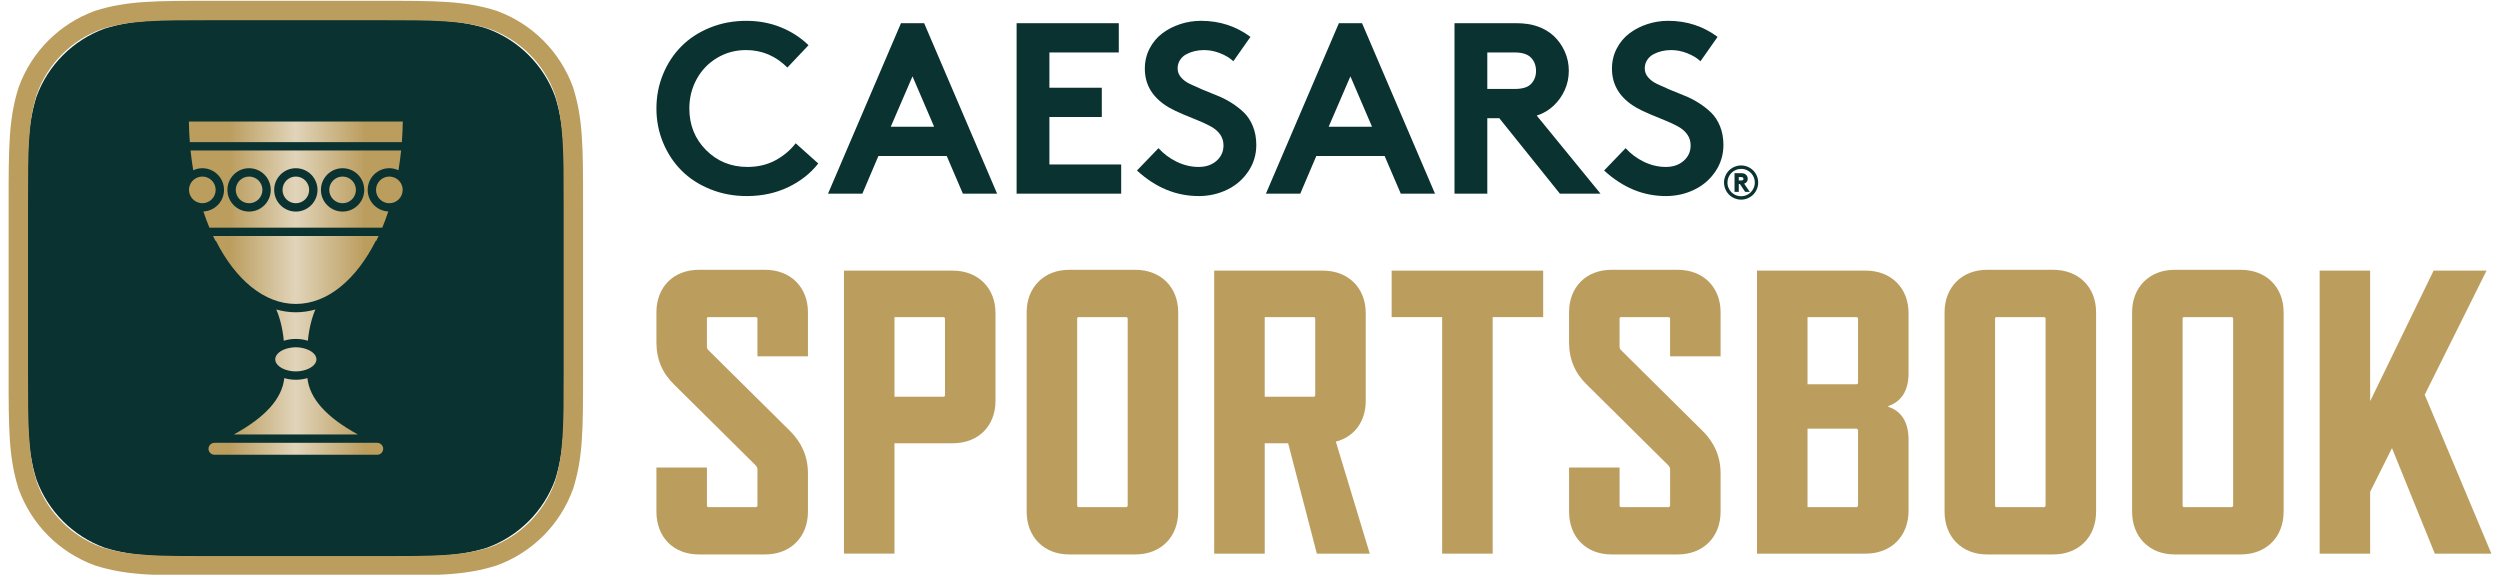
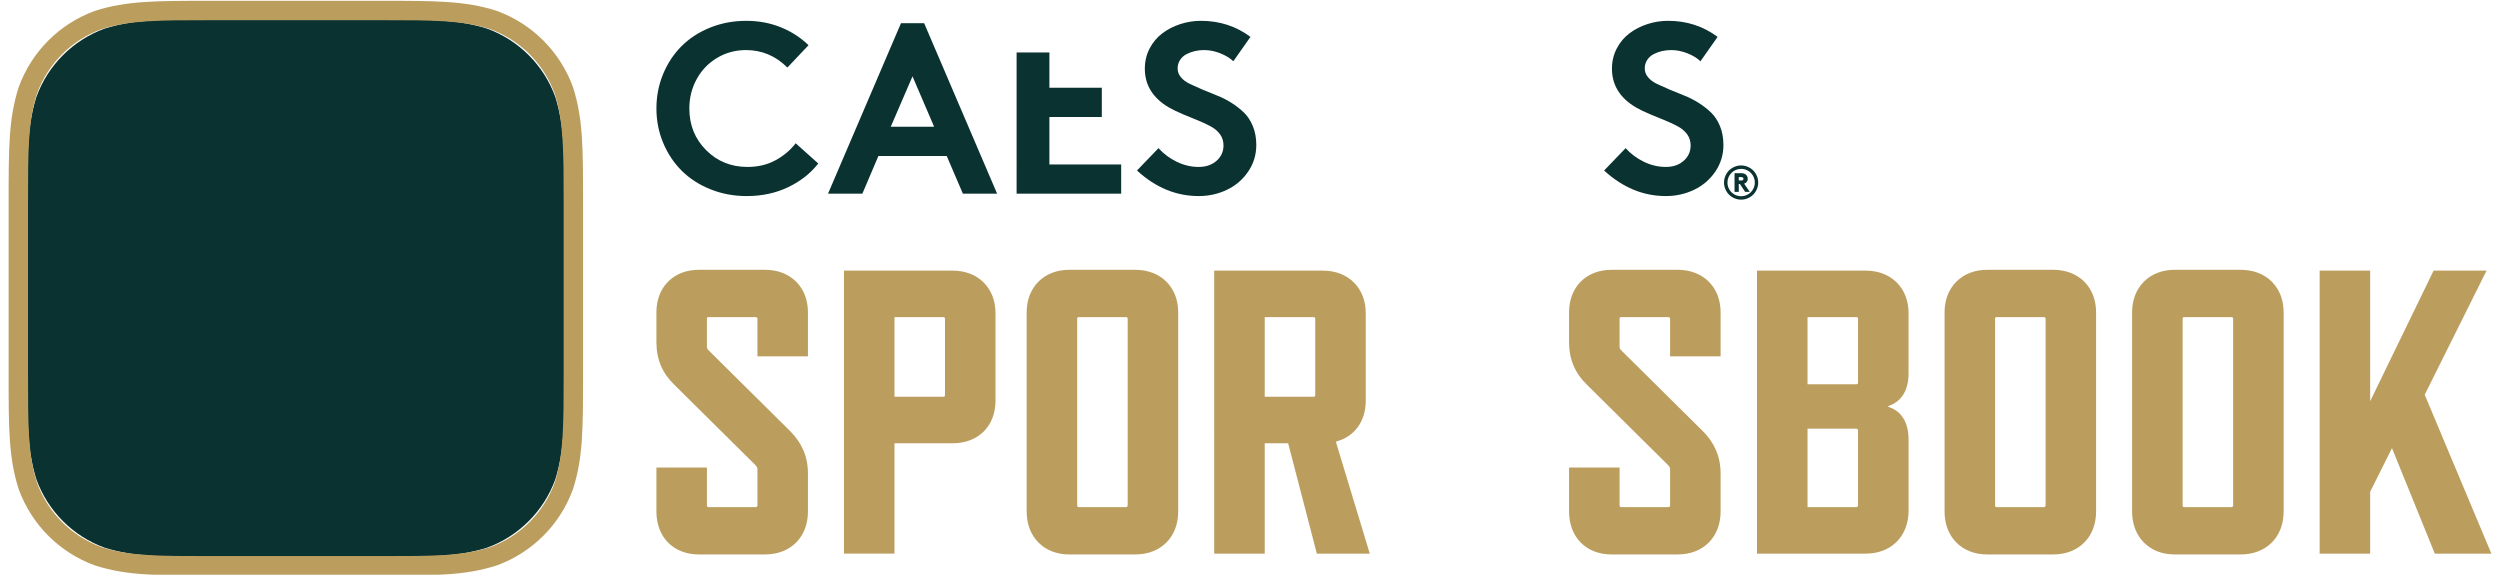
<svg xmlns="http://www.w3.org/2000/svg" version="1.1" id="Layer_1" x="0px" y="0px" viewBox="0 0 435 100" style="enable-background:new 0 0 435 100;">
  <style type="text/css">
	.st0{fill:#0A3231;}
	.st1{fill:#BB9D5E;}
	.st2{fill:url(#SVGID_1_);}
</style>
  <path class="st0" d="M300.216,32.916c-0.158-0.368-0.236-0.752-0.236-1.154c0-0.401,0.079-0.786,0.236-1.154&#10; c0.158-0.368,0.369-0.685,0.634-0.95c0.266-0.266,0.583-0.477,0.95-0.635s0.752-0.237,1.153-0.237&#10; c0.401,0,0.786,0.079,1.153,0.237s0.685,0.369,0.95,0.635c0.266,0.266,0.477,0.582,0.634,0.95&#10; c0.158,0.368,0.236,0.752,0.236,1.154c0,0.401-0.079,0.786-0.236,1.154c-0.158,0.368-0.369,0.685-0.634,0.95&#10; c-0.266,0.266-0.583,0.477-0.95,0.635s-0.752,0.237-1.153,0.237c-0.401,0-0.786-0.079-1.153-0.237&#10; s-0.685-0.369-0.95-0.635C300.584,33.601,300.373,33.284,300.216,32.916z M300.577,31.762&#10; c0,0.432,0.105,0.83,0.317,1.195c0.211,0.365,0.5,0.654,0.865,0.867c0.365,0.213,0.763,0.32,1.195,0.32&#10; c0.431,0,0.83-0.107,1.195-0.32c0.365-0.213,0.654-0.502,0.867-0.867c0.213-0.365,0.32-0.764,0.32-1.195&#10; c0-0.432-0.107-0.83-0.32-1.195c-0.212-0.365-0.502-0.653-0.867-0.866c-0.365-0.211-0.763-0.317-1.195-0.317&#10; c-0.324,0-0.632,0.063-0.925,0.189c-0.293,0.126-0.545,0.294-0.757,0.506c-0.211,0.211-0.38,0.464-0.506,0.757&#10; C300.639,31.13,300.577,31.439,300.577,31.762z M302.742,32.011h-0.195v1.374h-0.738v-3.254h1.153&#10; c0.359,0,0.632,0.084,0.818,0.253c0.216,0.188,0.323,0.433,0.323,0.735c0,0.329-0.139,0.578-0.419,0.747&#10; c-0.042,0.03-0.109,0.061-0.203,0.091l0.979,1.428h-0.809L302.742,32.011z M302.547,31.406h0.44&#10; c0.155,0,0.26-0.036,0.315-0.108c0.039-0.047,0.058-0.107,0.058-0.178c0-0.08-0.019-0.144-0.058-0.191&#10; c-0.066-0.078-0.172-0.116-0.315-0.116h-0.44V31.406z" />
  <path class="st0" d="M37.327,3.38h28.297c9.384,0,14.075,0,19.126,1.597c5.514,2.009,9.858,6.354,11.865,11.871&#10; c1.597,5.055,1.597,9.748,1.597,19.136v28.309c0,9.389,0,14.082-1.597,19.135&#10; c-2.006,5.518-6.35,9.863-11.865,11.871c-5.051,1.598-9.742,1.598-19.126,1.598H37.327&#10; c-9.383,0-14.073,0-19.124-1.598c-5.515-2.008-9.858-6.353-11.865-11.871c-1.598-5.053-1.598-9.746-1.598-19.135&#10; V35.984c0-9.388,0-14.081,1.598-19.136c2.006-5.517,6.35-9.862,11.865-11.871&#10; C23.254,3.38,27.943,3.38,37.327,3.38" />
  <path class="st1" d="M66.094,100.138H36.857c-9.854,0-14.801,0-20.268-1.729l-0.069-0.023&#10; c-6.183-2.251-11.019-7.09-13.268-13.275l-0.023-0.068C1.5,79.573,1.5,74.623,1.5,64.762V35.514&#10; c0-9.86,0-14.809,1.729-20.28l0.023-0.068c2.249-6.184,7.085-11.023,13.268-13.275l0.069-0.023&#10; c5.467-1.729,10.413-1.729,20.268-1.729h29.237c9.856,0,14.803,0,20.269,1.729l0.069,0.023&#10; c6.183,2.253,11.019,7.091,13.268,13.275l0.023,0.069c1.729,5.471,1.729,10.42,1.729,20.28v29.249&#10; c0,9.861,0,14.81-1.729,20.28l-0.023,0.068c-2.249,6.186-7.085,11.024-13.268,13.275l-0.069,0.023&#10; C80.897,100.138,75.95,100.138,66.094,100.138z M17.641,95.199c4.958,1.561,9.73,1.561,19.216,1.561h29.237&#10; c9.487,0,14.259,0,19.217-1.561c5.215-1.911,9.295-5.994,11.204-11.211c1.56-4.96,1.56-9.735,1.56-19.226&#10; V35.514c0-9.491,0-14.266-1.561-19.227c-1.908-5.216-5.988-9.298-11.204-11.21&#10; c-4.958-1.561-9.73-1.561-19.217-1.561H36.857c-9.486,0-14.258,0-19.215,1.561&#10; c-5.215,1.911-9.296,5.994-11.204,11.21c-1.561,4.962-1.561,9.736-1.561,19.227v29.249&#10; c0,9.491,0,14.266,1.561,19.226C8.346,89.206,12.426,93.289,17.641,95.199z" />
  <linearGradient id="SVGID_1_" gradientUnits="userSpaceOnUse" x1="32.868" y1="50.138" x2="70.084" y2="50.138">
    <stop offset="0.19" style="stop-color:#BB9D5E" />
    <stop offset="0.498" style="stop-color:#E1D4BA" />
    <stop offset="0.824" style="stop-color:#BB9D5E" />
  </linearGradient>
-   <path class="st2" d="M49.513,64.27L49.513,64.27c-0.97-0.381-1.625-1.027-1.625-1.745&#10; c0-0.709,0.637-1.349,1.587-1.732v-0c0,0,0,0,0,0c0.258-0.104,0.543-0.181,0.84-0.243&#10; c0.07-0.015,0.139-0.027,0.211-0.039c0.305-0.051,0.62-0.088,0.95-0.088c0,0,0,0,0,0h0&#10; c0.33,0,0.645,0.036,0.95,0.088c0.072,0.012,0.14,0.025,0.21,0.039c1.393,0.291,2.428,1.073,2.428,1.975&#10; c0,0.905-1.044,1.69-2.447,1.978c-0.069,0.014-0.136,0.027-0.207,0.039c-0.301,0.05-0.611,0.085-0.934,0.085&#10; h-0c0,0,0,0-0,0c-0.324,0-0.633-0.035-0.934-0.085c-0.07-0.012-0.138-0.024-0.207-0.039&#10; c-0.29-0.059-0.569-0.133-0.821-0.232C49.513,64.27,49.513,64.27,49.513,64.27z M48.076,53.847&#10; c0.651,1.525,1.109,3.38,1.306,5.442c0.636-0.201,1.341-0.318,2.094-0.318c0.754,0,1.458,0.118,2.095,0.319&#10; c0.197-2.062,0.655-3.917,1.306-5.442c-1.106,0.322-2.242,0.49-3.401,0.49&#10; C50.317,54.338,49.181,54.169,48.076,53.847z M51.476,52.886c5.529,0,10.503-4.251,13.915-10.987h0.082&#10; c0.138-0.276,0.274-0.553,0.406-0.836H37.073c0.132,0.284,0.269,0.561,0.406,0.836h0.082&#10; C40.973,48.635,45.947,52.886,51.476,52.886z M69.924,24.727c0.089-1.175,0.145-2.367,0.16-3.577H32.868&#10; c0.015,1.21,0.071,2.403,0.16,3.577H69.924z M59.611,30.721L59.611,30.721c-1.279,0-2.32,1.041-2.32,2.321&#10; c0,1.28,1.04,2.321,2.32,2.321h0c1.279,0,2.32-1.041,2.32-2.321&#10; C61.931,31.762,60.89,30.721,59.611,30.721z M37.526,33.042c0-1.28-1.04-2.321-2.32-2.321h-0&#10; c-0.144,0-0.283,0.017-0.42,0.043c-0.043,0.008-0.085,0.019-0.128,0.03c-0.094,0.023-0.185,0.051-0.274,0.085&#10; c-0.044,0.017-0.087,0.033-0.13,0.052c-0.099,0.045-0.193,0.097-0.284,0.154c-0.023,0.014-0.048,0.025-0.07,0.041&#10; c-0,0-0,0-0,0v0c-0.611,0.418-1.014,1.121-1.014,1.916&#10; c0,1.186,0.897,2.156,2.046,2.293c0.091,0.011,0.18,0.028,0.274,0.028h0&#10; C36.486,35.363,37.526,34.322,37.526,33.042z M53.49,65.79c-0.615,0.184-1.294,0.288-2.014,0.288&#10; c-0.72,0-1.398-0.103-2.011-0.287c-0.379,3.559-3.276,6.797-8.792,9.81h21.608&#10; C56.772,72.592,53.876,69.356,53.49,65.79z M65.635,77.052H37.317c-0.572,0-1.037,0.465-1.037,1.037&#10; c0,0.572,0.465,1.037,1.037,1.037h28.319c0.286,0,0.545-0.116,0.733-0.304c0.188-0.188,0.304-0.447,0.304-0.733&#10; c0-0.286-0.116-0.545-0.304-0.733C66.18,77.169,65.921,77.052,65.635,77.052z M51.476,30.721L51.476,30.721&#10; c-1.279,0-2.32,1.041-2.32,2.321c0,1.28,1.04,2.321,2.32,2.321h0c1.279,0,2.32-1.041,2.32-2.321&#10; C53.795,31.762,52.755,30.721,51.476,30.721z M68.979,31.084c-0.09-0.057-0.183-0.108-0.281-0.153&#10; c-0.043-0.019-0.087-0.036-0.131-0.053c-0.089-0.034-0.179-0.062-0.273-0.085c-0.043-0.011-0.085-0.022-0.128-0.03&#10; c-0.137-0.025-0.276-0.043-0.42-0.043c-0,0-0,0-0,0h-0c-1.279,0-2.32,1.041-2.32,2.321&#10; c0,1.28,1.04,2.321,2.32,2.321h0c1.279,0,2.32-1.041,2.32-2.321&#10; C70.065,32.217,69.629,31.496,68.979,31.084z M67.563,36.797c-0.322,0.969-0.669,1.911-1.045,2.814H36.434&#10; c-0.376-0.903-0.722-1.845-1.045-2.814c1.993-0.097,3.589-1.737,3.589-3.755c0-2.08-1.692-3.773-3.771-3.773&#10; c-0.567,0-1.101,0.135-1.584,0.361c-0.19-1.127-0.348-2.277-0.467-3.451h36.641&#10; c-0.12,1.174-0.278,2.324-0.467,3.451c-0.483-0.226-1.016-0.361-1.584-0.361c-2.079,0-3.771,1.692-3.771,3.773&#10; C63.974,35.06,65.57,36.699,67.563,36.797z M47.112,33.042c0-2.08-1.692-3.773-3.771-3.773&#10; c-2.079,0-3.771,1.692-3.771,3.773c0,2.08,1.692,3.773,3.771,3.773C45.421,36.815,47.112,35.122,47.112,33.042z&#10;  M55.247,33.042c0-2.08-1.692-3.773-3.771-3.773c-2.079,0-3.771,1.692-3.771,3.773c0,2.08,1.692,3.773,3.771,3.773&#10; C53.555,36.815,55.247,35.122,55.247,33.042z M63.382,33.042c0-2.08-1.692-3.773-3.771-3.773&#10; c-2.079,0-3.771,1.692-3.771,3.773c0,2.08,1.692,3.773,3.771,3.773C61.69,36.815,63.382,35.122,63.382,33.042z&#10;  M43.341,30.721L43.341,30.721c-1.279,0-2.32,1.041-2.32,2.321c0,1.28,1.04,2.321,2.32,2.321h0&#10; c1.279,0,2.32-1.041,2.32-2.321C45.661,31.762,44.62,30.721,43.341,30.721z" />
  <path class="st1" d="M131.514,80.997l-14.204-14.071c-2.039-1.97-3.094-4.362-3.094-7.386v-5.208&#10; c0-4.36,2.954-7.386,7.382-7.386h11.533c4.43,0,7.452,3.026,7.452,7.386v7.67h-8.789v-6.543&#10; c0-0.212-0.14-0.282-0.282-0.282h-8.227c-0.21,0-0.28,0.07-0.28,0.282v4.854c0,0.282,0.07,0.422,0.28,0.633&#10; l14.204,14.069c1.97,1.97,3.094,4.362,3.094,7.388v6.613c0,4.432-3.022,7.456-7.452,7.456h-11.533&#10; c-4.428,0-7.382-3.023-7.382-7.456v-7.668h8.791v6.613c0,0.14,0.07,0.282,0.28,0.282h8.227&#10; c0.142,0,0.282-0.142,0.282-0.282v-6.331C131.796,81.349,131.656,81.207,131.514,80.997z" />
  <path class="st1" d="M165.765,77.128h-10.125v19.204h-8.791V47.089h18.916c4.43,0,7.452,3.023,7.452,7.386v15.266&#10; C173.217,74.103,170.265,77.128,165.765,77.128z M164.147,55.178h-8.507v13.859h8.507c0.142,0,0.282-0.07,0.282-0.282&#10; V55.46C164.428,55.248,164.288,55.178,164.147,55.178z" />
  <path class="st1" d="M197.554,96.472h-11.533c-4.358,0-7.382-3.023-7.382-7.456v-34.684c0-4.36,3.024-7.386,7.382-7.386&#10; h11.533c4.43,0,7.452,3.026,7.452,7.386v34.684C205.006,93.449,201.984,96.472,197.554,96.472z M195.936,55.178h-8.227&#10; c-0.21,0-0.28,0.07-0.28,0.282v32.502c0,0.14,0.07,0.282,0.28,0.282h8.227c0.142,0,0.282-0.142,0.282-0.282&#10; V55.46C196.218,55.248,196.078,55.178,195.936,55.178z" />
  <path class="st1" d="M229.132,96.333l-4.994-19.204h-4.077v19.204h-8.791V47.089h18.916&#10; c4.43,0,7.452,3.023,7.452,7.386v15.266c0,3.589-1.967,6.261-5.203,7.106l5.906,19.486H229.132z M220.061,69.037&#10; h8.507c0.142,0,0.282-0.07,0.282-0.282V55.46c0-0.212-0.14-0.282-0.282-0.282h-8.507V69.037z" />
-   <path class="st1" d="M259.724,55.178v41.155h-8.791V55.178h-8.789v-8.089h26.368v8.089H259.724z" />
  <path class="st1" d="M290.315,80.997l-14.204-14.071c-2.039-1.97-3.094-4.362-3.094-7.386v-5.208&#10; c0-4.36,2.954-7.386,7.382-7.386h11.533c4.43,0,7.452,3.026,7.452,7.386v7.67h-8.789v-6.543&#10; c0-0.212-0.14-0.282-0.282-0.282h-8.227c-0.21,0-0.28,0.07-0.28,0.282v4.854c0,0.282,0.07,0.422,0.28,0.633&#10; l14.204,14.069c1.97,1.97,3.094,4.362,3.094,7.388v6.613c0,4.432-3.022,7.456-7.452,7.456H280.4&#10; c-4.428,0-7.382-3.023-7.382-7.456v-7.668h8.791v6.613c0,0.14,0.07,0.282,0.28,0.282h8.227&#10; c0.142,0,0.282-0.142,0.282-0.282v-6.331C290.597,81.349,290.457,81.207,290.315,80.997z" />
  <path class="st1" d="M324.635,96.333h-18.916V47.089h18.916c4.43,0,7.454,3.023,7.454,7.386V64.956&#10; c0,3.026-1.266,4.926-3.518,5.699v0.14c2.251,0.703,3.518,2.674,3.518,5.699v12.38&#10; C332.09,93.307,329.066,96.333,324.635,96.333z M323.299,66.575v-11.115c0-0.212-0.14-0.282-0.282-0.282h-8.507&#10; v11.679h8.507C323.159,66.856,323.299,66.787,323.299,66.575z M323.299,87.961V74.876&#10; c0-0.14-0.14-0.282-0.282-0.282h-8.507v13.649h8.507C323.159,88.243,323.299,88.101,323.299,87.961z" />
  <path class="st1" d="M357.268,96.472h-11.533c-4.358,0-7.382-3.023-7.382-7.456v-34.684c0-4.36,3.024-7.386,7.382-7.386&#10; h11.533c4.43,0,7.452,3.026,7.452,7.386v34.684C364.72,93.449,361.698,96.472,357.268,96.472z M355.65,55.178h-8.227&#10; c-0.21,0-0.28,0.07-0.28,0.282v32.502c0,0.14,0.07,0.282,0.28,0.282h8.227c0.142,0,0.282-0.142,0.282-0.282&#10; V55.46C355.931,55.248,355.792,55.178,355.65,55.178z" />
  <path class="st1" d="M389.9,96.472h-11.533c-4.358,0-7.382-3.023-7.382-7.456v-34.684c0-4.36,3.024-7.386,7.382-7.386&#10; h11.533c4.43,0,7.452,3.026,7.452,7.386v34.684C397.352,93.449,394.33,96.472,389.9,96.472z M388.282,55.178h-8.227&#10; c-0.21,0-0.28,0.07-0.28,0.282v32.502c0,0.14,0.07,0.282,0.28,0.282h8.227c0.142,0,0.282-0.142,0.282-0.282&#10; V55.46C388.564,55.248,388.424,55.178,388.282,55.178z" />
  <path class="st1" d="M423.657,96.333l-7.452-18.361l-3.797,7.598v10.763h-8.791V47.089h8.791v22.721l11.038-22.721&#10; h9.212L421.899,68.685L433.5,96.333H423.657z" />
  <path class="st0" d="M129.807,8.712c-1.833,0-3.508,0.452-5.024,1.355c-1.516,0.903-2.702,2.134-3.556,3.693&#10; c-0.855,1.558-1.282,3.262-1.282,5.11c0,2.882,0.972,5.299,2.916,7.251c1.944,1.952,4.342,2.927,7.196,2.927&#10; c1.806,0,3.419-0.379,4.838-1.138s2.605-1.752,3.556-2.979l3.929,3.517c-1.365,1.738-3.122,3.117-5.273,4.137&#10; c-2.15,1.02-4.542,1.531-7.175,1.531c-2.261,0-4.373-0.397-6.338-1.19c-1.964-0.793-3.629-1.872-4.994-3.237&#10; s-2.436-2.982-3.215-4.851c-0.779-1.869-1.168-3.858-1.168-5.968s0.386-4.099,1.158-5.968&#10; c0.772-1.869,1.837-3.486,3.195-4.851c1.358-1.365,3.012-2.445,4.963-3.237s4.056-1.19,6.317-1.19&#10; c2.15,0,4.149,0.372,5.996,1.117s3.46,1.786,4.838,3.124l-3.68,3.889C134.976,9.726,132.578,8.712,129.807,8.712z" />
  <path class="st0" d="M150.05,33.702h-5.976l12.696-29.665h4.032l12.696,29.665h-5.955l-2.812-6.558h-11.889&#10; L150.05,33.702z M158.775,13.284l-3.784,8.771h7.547L158.775,13.284z" />
-   <path class="st0" d="M194.671,9.126h-12.075v6.144h9.118v5.089h-9.118v8.254h12.489v5.089h-18.196V4.037h17.782V9.126z" />
+   <path class="st0" d="M194.671,9.126h-12.075v6.144h9.118v5.089h-9.118v8.254h12.489v5.089h-18.196V4.037V9.126z" />
  <path class="st0" d="M197.834,29.668l3.743-3.889c0.882,0.979,1.94,1.769,3.174,2.369&#10; c1.234,0.6,2.505,0.9,3.815,0.9c1.268,0,2.305-0.355,3.112-1.065c0.806-0.71,1.21-1.603,1.21-2.679&#10; c0-0.717-0.193-1.351-0.579-1.903c-0.386-0.552-0.934-1.02-1.644-1.407c-0.71-0.386-1.437-0.728-2.181-1.024&#10; s-1.609-0.652-2.595-1.065s-1.816-0.814-2.492-1.2c-2.798-1.641-4.197-3.889-4.197-6.744&#10; c0-1.283,0.279-2.458,0.837-3.527c0.558-1.069,1.296-1.948,2.212-2.638c0.917-0.69,1.957-1.224,3.122-1.603&#10; s2.368-0.569,3.608-0.569c3.226,0,6.093,0.931,8.602,2.793l-2.978,4.241c-0.607-0.565-1.375-1.031-2.305-1.396&#10; c-0.93-0.365-1.864-0.548-2.802-0.548c-0.565,0-1.11,0.062-1.633,0.186c-0.524,0.124-1.01,0.307-1.458,0.548&#10; c-0.448,0.241-0.81,0.576-1.085,1.003c-0.276,0.427-0.413,0.917-0.413,1.469c0,0.565,0.196,1.079,0.589,1.541&#10; c0.393,0.462,0.91,0.845,1.551,1.148c0.641,0.303,1.372,0.631,2.192,0.983c0.82,0.352,1.658,0.693,2.512,1.024&#10; s1.692,0.755,2.512,1.272c0.82,0.517,1.551,1.086,2.192,1.707c0.641,0.621,1.158,1.414,1.551,2.379&#10; c0.393,0.965,0.589,2.048,0.589,3.248c0,1.696-0.465,3.234-1.396,4.613s-2.157,2.438-3.68,3.175&#10; c-1.523,0.738-3.174,1.107-4.952,1.107C204.637,34.115,201.06,32.633,197.834,29.668z" />
-   <path class="st0" d="M226.244,33.702h-5.976l12.696-29.665h4.032l12.696,29.665h-5.955l-2.812-6.558h-11.889&#10; L226.244,33.702z M234.97,13.284l-3.784,8.771h7.547L234.97,13.284z" />
-   <path class="st0" d="M260.878,20.566h-2.088v13.136h-5.707V4.037h10.793c2.702,0,4.859,0.738,6.472,2.213&#10; c0.827,0.786,1.472,1.7,1.933,2.741c0.462,1.041,0.693,2.148,0.693,3.32s-0.231,2.279-0.693,3.32&#10; c-0.462,1.041-1.106,1.955-1.933,2.741c-0.841,0.8-1.826,1.379-2.957,1.738l11.104,13.591h-7.072L260.878,20.566z&#10;  M258.79,15.477h4.756c1.365,0,2.323-0.296,2.874-0.889c0.565-0.607,0.848-1.351,0.848-2.234&#10; c0-0.924-0.283-1.689-0.848-2.296c-0.579-0.621-1.537-0.931-2.874-0.931h-4.756V15.477z" />
  <path class="st0" d="M279.115,29.668l3.743-3.889c0.882,0.979,1.94,1.769,3.174,2.369&#10; c1.234,0.6,2.505,0.9,3.815,0.9c1.268,0,2.305-0.355,3.112-1.065c0.806-0.71,1.21-1.603,1.21-2.679&#10; c0-0.717-0.193-1.351-0.579-1.903c-0.386-0.552-0.934-1.02-1.644-1.407c-0.71-0.386-1.437-0.728-2.181-1.024&#10; c-0.744-0.296-1.609-0.652-2.595-1.065s-1.816-0.814-2.492-1.2c-2.798-1.641-4.197-3.889-4.197-6.744&#10; c0-1.283,0.279-2.458,0.837-3.527s1.296-1.948,2.212-2.638c0.917-0.69,1.957-1.224,3.122-1.603&#10; c1.165-0.379,2.368-0.569,3.608-0.569c3.226,0,6.093,0.931,8.602,2.793l-2.978,4.241&#10; c-0.607-0.565-1.375-1.031-2.305-1.396c-0.93-0.365-1.864-0.548-2.802-0.548c-0.565,0-1.11,0.062-1.633,0.186&#10; c-0.524,0.124-1.01,0.307-1.458,0.548c-0.448,0.241-0.81,0.576-1.085,1.003&#10; c-0.276,0.427-0.413,0.917-0.413,1.469c0,0.565,0.196,1.079,0.589,1.541c0.393,0.462,0.91,0.845,1.551,1.148&#10; c0.641,0.303,1.372,0.631,2.192,0.983c0.82,0.352,1.658,0.693,2.512,1.024s1.692,0.755,2.512,1.272&#10; s1.551,1.086,2.192,1.707c0.641,0.621,1.158,1.414,1.551,2.379c0.393,0.965,0.589,2.048,0.589,3.248&#10; c0,1.696-0.465,3.234-1.396,4.613s-2.157,2.438-3.68,3.175c-1.523,0.738-3.174,1.107-4.952,1.107&#10; C285.918,34.115,282.341,32.633,279.115,29.668z" />
</svg>